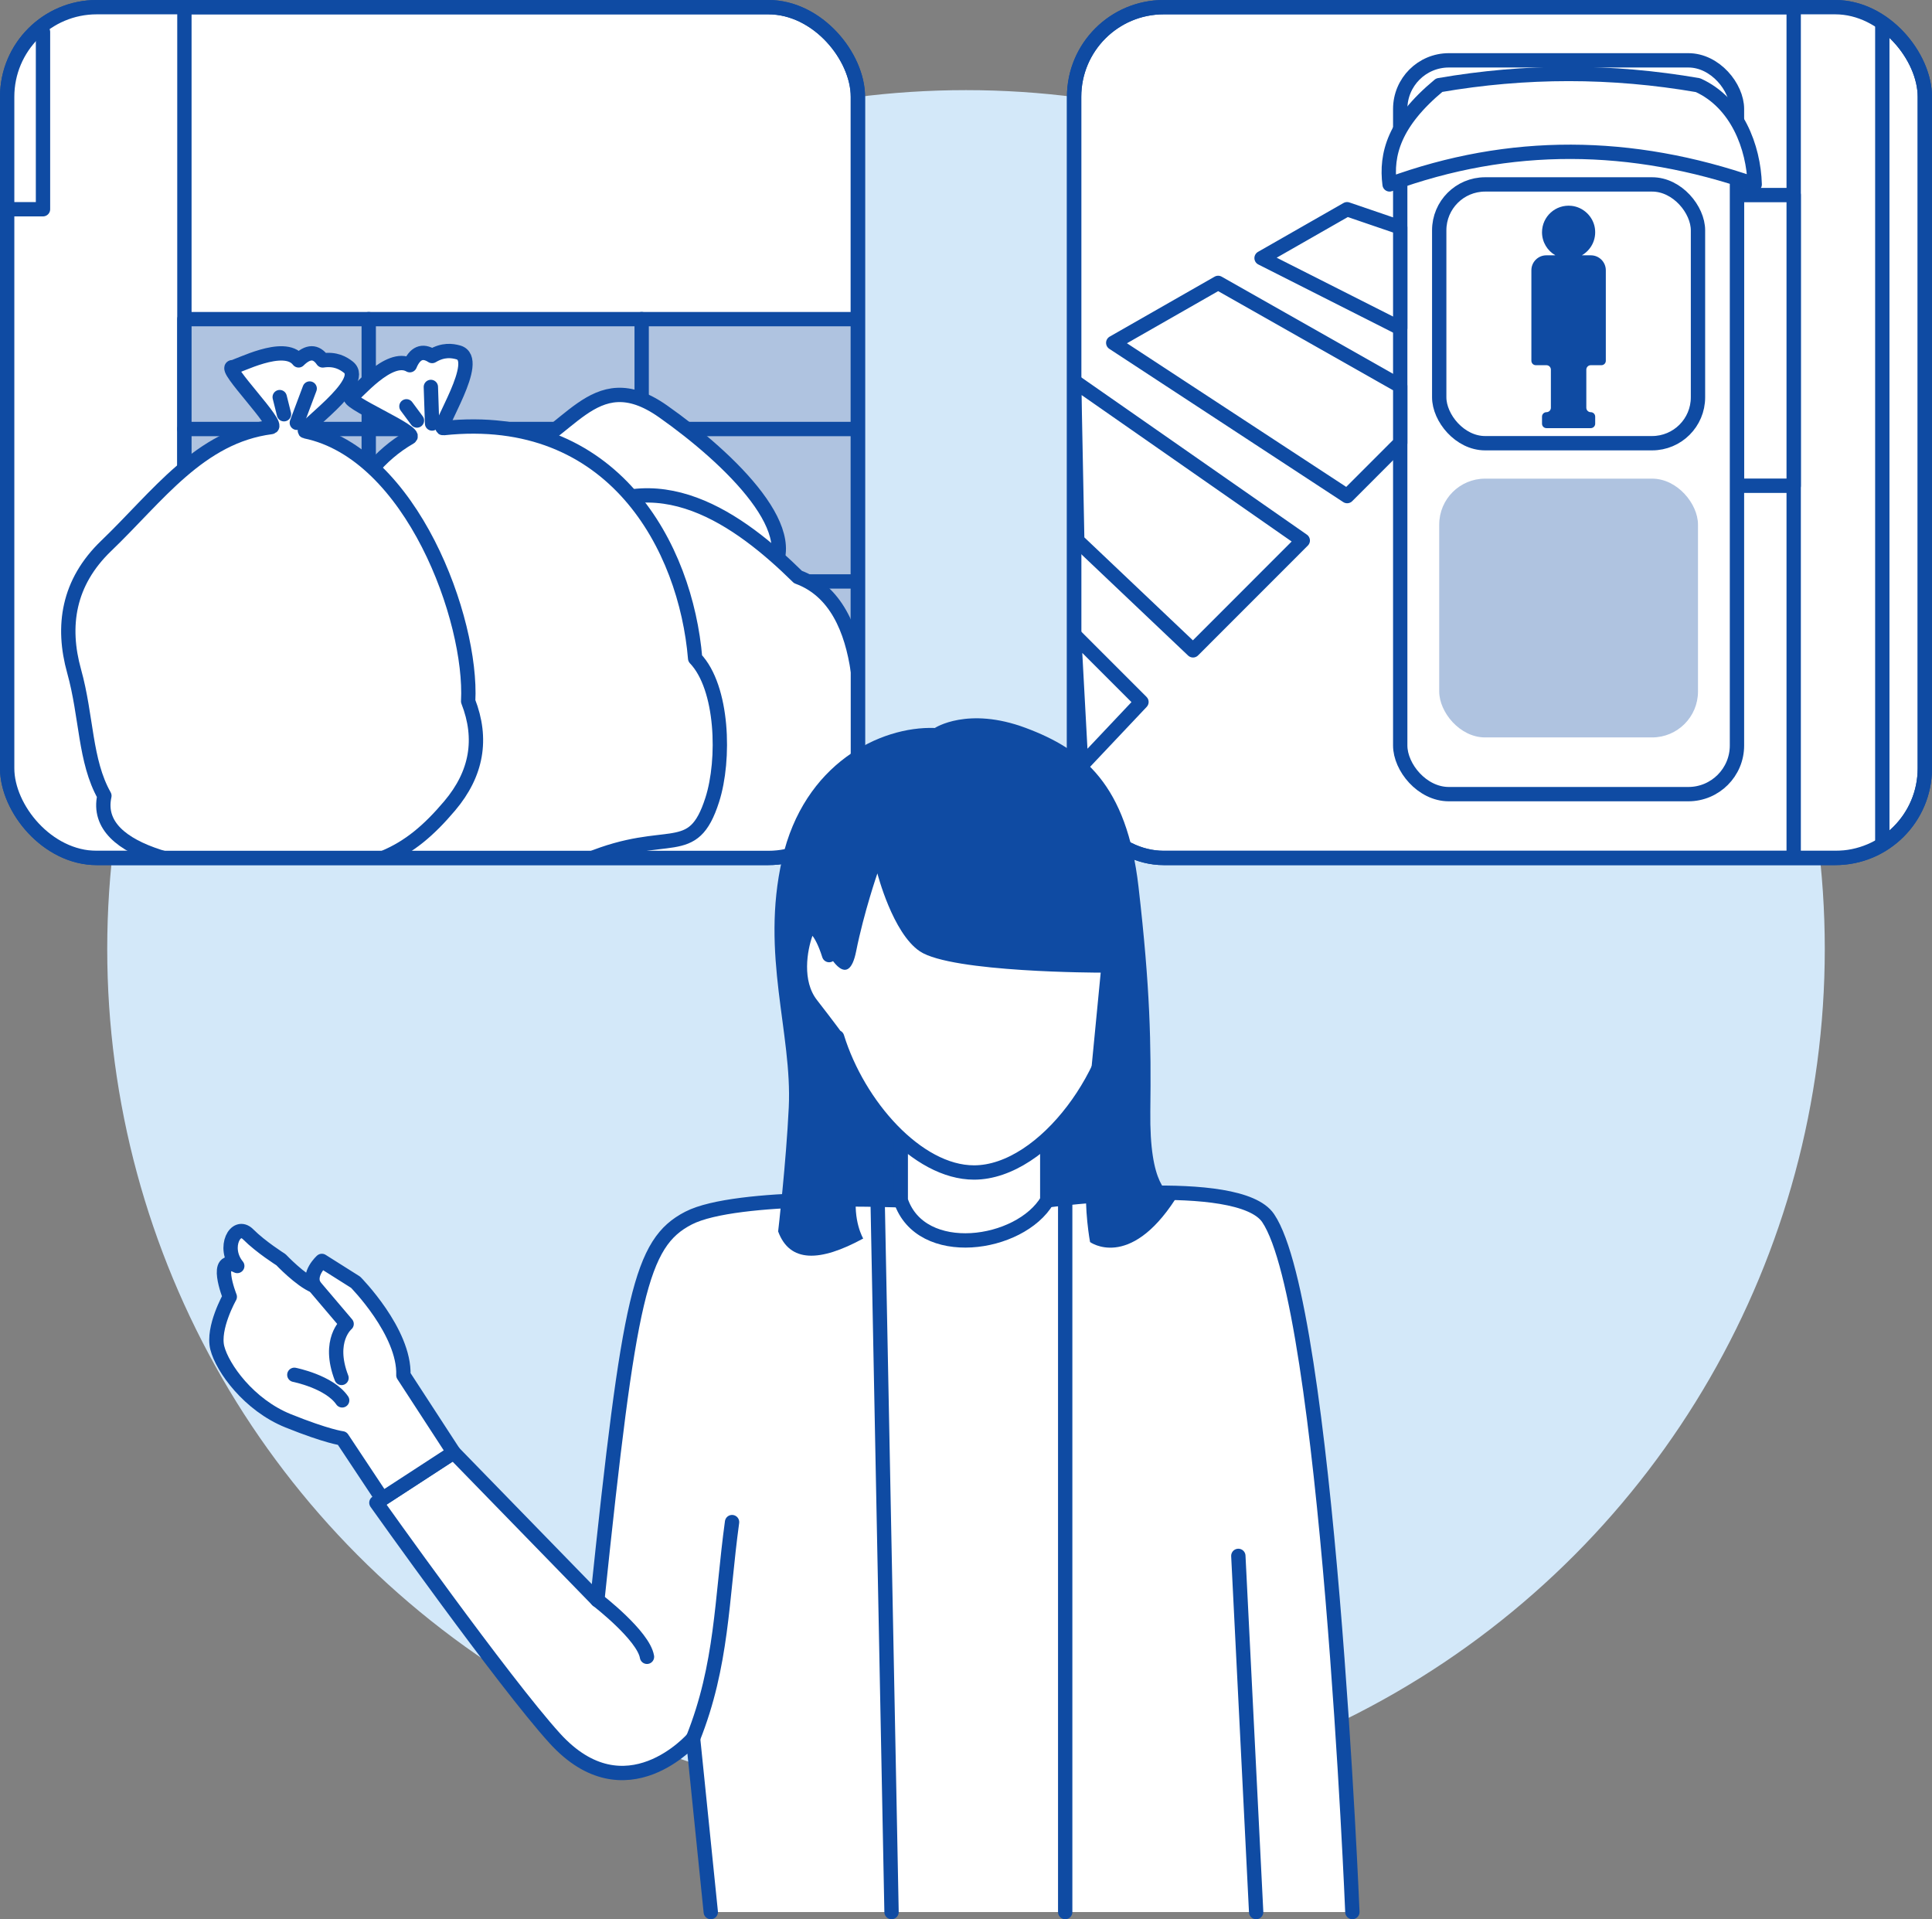
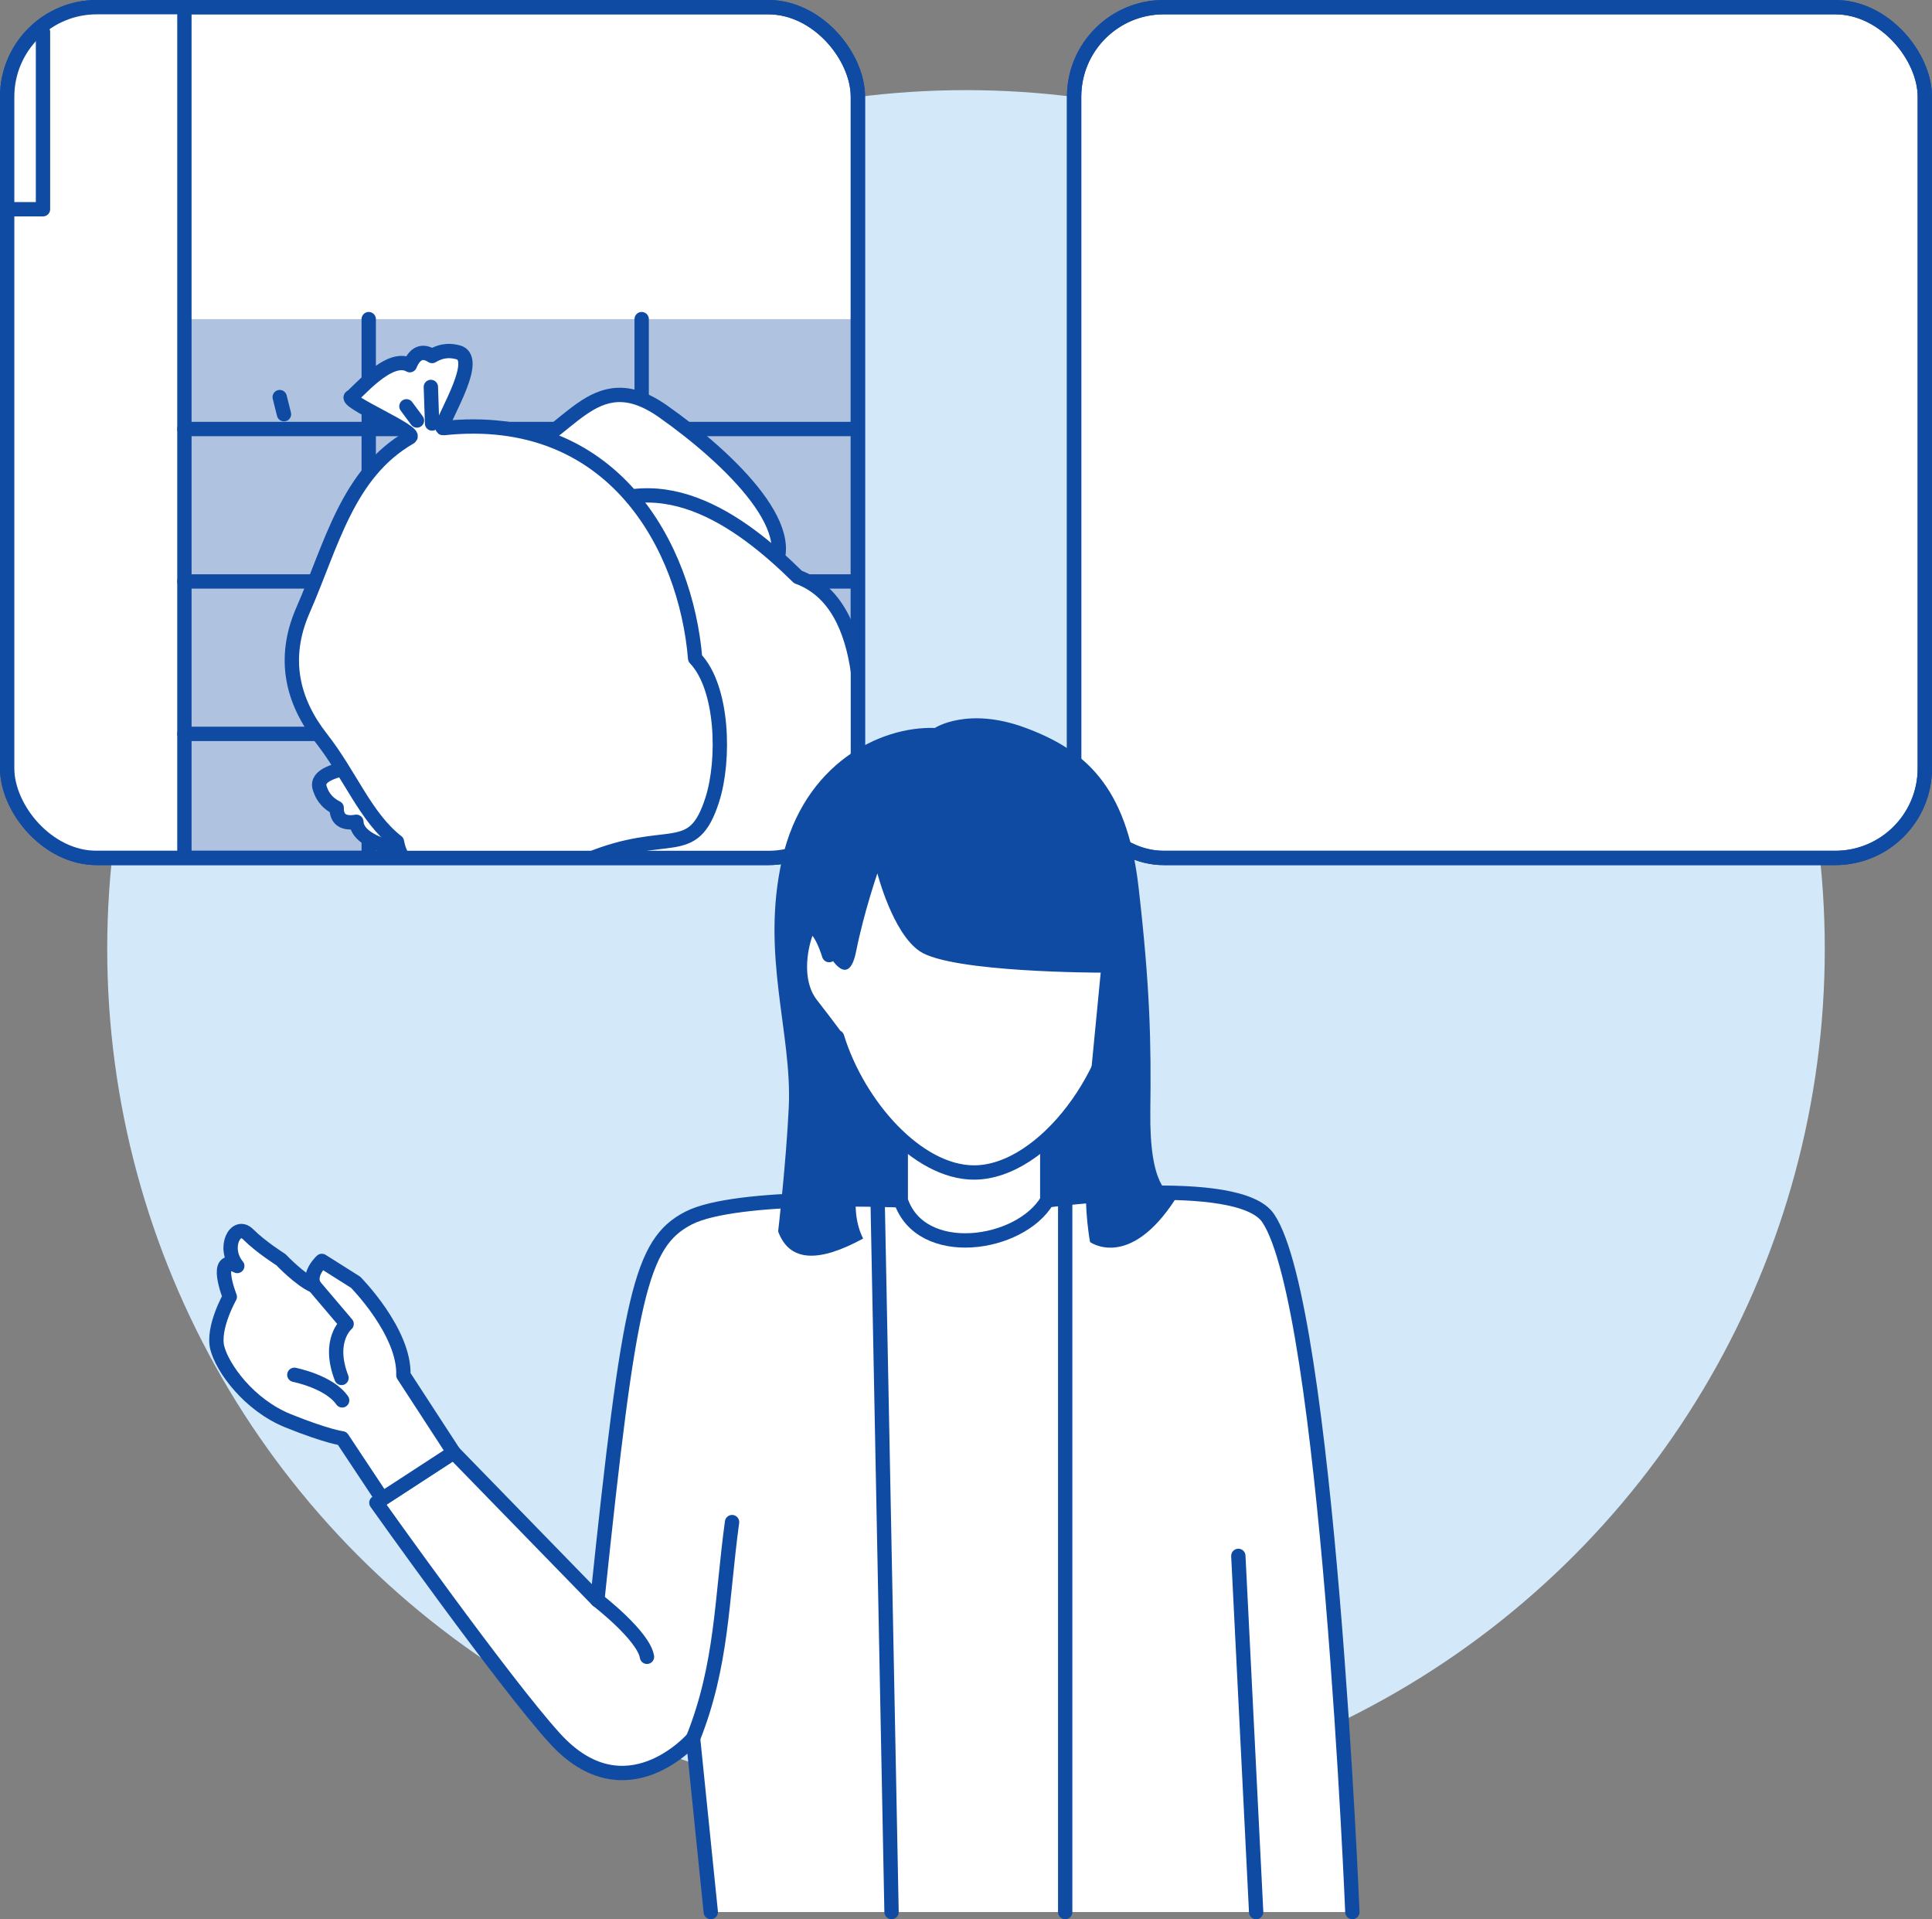
<svg xmlns="http://www.w3.org/2000/svg" id="b" data-name="レイヤー 2" width="215.669" height="214.226" viewBox="0 0 215.669 214.226">
  <rect x="0" y="0" width="215.669" height="214.226" fill="#808080" stroke="none" />
  <defs>
    <style>
      .f, .g {
        fill: none;
      }

      .h, .i {
        fill: #0f4ba3;
      }

      .j {
        fill: #fff;
      }

      .j, .g {
        stroke: #0f4ba3;
        stroke-linecap: round;
        stroke-linejoin: round;
        stroke-width: 1.6px;
      }

      .k {
        clip-path: url(#e);
      }

      .l {
        clip-path: url(#d);
      }

      .m {
        fill: #d3e8f9;
      }

     .i {
        opacity: .334;
      }
    </style>
    <clipPath id="d">
      <rect class="f" x=".8" y=".8" width="94.966" height="94.966" rx="10" ry="10" />
    </clipPath>
    <clipPath id="e">
-       <rect class="f" x="119.903" y=".8" width="94.966" height="94.966" rx="10" ry="10" />
-     </clipPath>
+       </clipPath>
  </defs>
  <g id="c" data-name="レイヤー 3">
    <g>
      <circle class="m" cx="107.835" cy="105.926" r="95.865" />
      <g>
        <rect class="j" x=".8" y=".8" width="94.966" height="94.966" rx="10" ry="10" />
        <g class="l">
          <rect class="j" x="-1.178" y="-1.178" width="21.763" height="96.945" />
          <rect class="j" x="-1.221" y="3.57" width="6.021" height="19.785" />
-           <rect class="j" x="20.585" y="35.621" width="75.181" height="60.145" />
          <rect class="i" x="20.585" y="35.621" width="75.181" height="60.145" />
          <g>
            <line class="j" x1="20.585" y1="47.887" x2="95.766" y2="47.887" />
            <line class="j" x1="20.585" y1="64.902" x2="95.766" y2="64.902" />
            <line class="j" x1="71.629" y1="35.621" x2="71.629" y2="95.766" />
            <line class="j" x1="20.585" y1="81.917" x2="95.766" y2="81.917" />
            <line class="j" x1="41.161" y1="35.621" x2="41.161" y2="95.766" />
          </g>
          <g>
            <path class="j" d="M46.844,58.784c1.077-4.38,5.178-6.627,9.716-7.813,6.959-1.818,9.492-10.66,17.459-5.051,7.46,5.251,16.492,13.949,11.463,18.544-.443,4.453-3.478,8.353-5.242,13.317-1.751,4.929-5.148,8.493-10.994,9.384-7.881,1.202-15.545,3.989-22.678,.24-.993-.522,.607,8.613-.334,7.95-.429-.302-6.343-.957-6.454-3.627-1.433,.248-2.214-.251-2.198-1.554-1.281-.643-1.696-1.564-1.903-2.25-.826-2.737,8.631-2.482,8.038-3.112-8.311-8.822-2.493-18.876,3.127-26.029Z" />
            <line class="j" x1="43.949" y1="86.145" x2="40.574" y2="88.447" />
            <line class="j" x1="43.861" y1="89.592" x2="44.571" y2="87.753" />
          </g>
          <g>
            <path class="j" d="M89.074,64.405c4.234,1.554,6.016,5.877,6.694,10.518,1.04,7.117,9.548,10.609,3.094,17.91-6.042,6.835-15.683,14.853-19.695,9.348-4.376-.932-7.918-4.378-12.658-6.679-4.706-2.284-7.873-6.054-8.114-11.962-.325-7.965-2.25-15.89,2.262-22.566,.628-.929-8.628-.346-7.865-1.209,.347-.393,1.651-6.199,4.317-6.015-.088-1.451,.494-2.173,1.787-2.013,.78-1.202,1.741-1.513,2.446-1.644,2.811-.519,1.515,8.853,2.207,8.332,9.685-7.287,19.036-.396,25.525,5.979Z" />
            <line class="j" x1="62.2" y1="58.509" x2="60.284" y2="54.902" />
            <line class="j" x1="58.784" y1="58.042" x2="60.533" y2="58.951" />
          </g>
          <g>
            <path class="j" d="M77.6,73.489c3.122,3.255,3.34,11.31,1.912,15.778-2.189,6.851-4.862,2.967-13.865,6.694-8.429,3.49-20.146,4.709-21.335-1.999-3.523-2.758-5.193-7.409-8.442-11.557-3.226-4.118-4.417-8.895-2.041-14.309,3.204-7.299,4.952-15.265,11.938-19.283,.972-.559-7.6-4.098-6.536-4.539,.485-.201,4.204-4.845,6.519-3.51,.558-1.343,1.397-1.735,2.489-1.025,1.228-.738,2.229-.596,2.919-.403,2.753,.768-2.535,8.547-1.674,8.455,19.032-2.033,27.087,13.333,28.116,25.698Z" />
            <line class="j" x1="48.234" y1="47.274" x2="48.097" y2="43.191" />
            <line class="j" x1="45.37" y1="45.355" x2="46.543" y2="46.939" />
          </g>
          <g>
-             <path class="j" d="M52.26,78.271c1.64,4.201,.971,8.091-2.057,11.673-4.643,5.493-8.758,7.451-18.501,7.451-9.123,0-21.515-1.912-20.048-8.565-2.201-3.896-1.964-8.832-3.379-13.907-1.405-5.039-.679-9.908,3.588-14.002,5.752-5.519,10.415-12.21,18.405-13.251,1.112-.145-5.455-6.694-4.303-6.694,.524,0,5.737-2.869,7.366-.75,1.029-1.027,1.955-1.069,2.692,.005,1.417-.212,2.287,.302,2.852,.744,2.251,1.762-5.629,6.998-4.781,7.172,11.874,2.43,18.646,21.037,18.168,30.121Z" />
-             <line class="j" x1="33.135" y1="47.193" x2="34.57" y2="43.368" />
            <line class="j" x1="31.223" y1="44.325" x2="31.701" y2="46.237" />
          </g>
        </g>
        <rect class="j" x="119.903" y=".8" width="94.966" height="94.966" rx="10" ry="10" />
        <g class="k">
          <g>
            <rect class="j" x="200.229" y="-1.178" width="9.892" height="96.945" />
            <rect class="j" x="193.898" y="21.772" width="6.331" height="32.447" />
            <rect class="j" x="156.307" y="6.735" width="37.591" height="81.908" rx="5.427" ry="5.427" />
            <rect class="j" x="160.66" y="20.585" width="28.886" height="28.886" rx="5.123" ry="5.123" />
            <rect class="i" x="160.66" y="53.427" width="28.886" height="28.886" rx="5.123" ry="5.123" />
            <path class="j" d="M195.876,20.585c-13.759-4.79-27.349-4.916-40.756,0-.428-3.344,.489-6.894,5.54-11.079,9.629-1.667,19.257-1.667,28.886,0,4.353,1.978,6.211,6.916,6.331,11.079Z" />
            <path class="h" d="M179.257,40.27v-10.1c0-.923-.748-1.671-1.671-1.671h-1.007c1.016-.584,1.655-1.75,1.455-3.045s-1.286-2.331-2.592-2.476c-1.791-.198-3.307,1.198-3.307,2.949,0,1.101,.601,2.06,1.491,2.572h-1.007c-.923,0-1.671,.748-1.671,1.671v10.1c0,.273,.221,.495,.495,.495h1.187c.273,0,.495,.221,.495,.495v4.254c0,.273-.221,.495-.495,.495h0c-.273,0-.495,.221-.495,.495v.791c0,.273,.221,.495,.495,.495h4.946c.273,0,.495-.221,.495-.495v-.791c0-.273-.221-.495-.495-.495h0c-.273,0-.495-.221-.495-.495v-4.254c0-.273,.221-.495,.495-.495h1.187c.273,0,.495-.221,.495-.495Z" />
-             <polygon class="j" points="156.307 25.382 150.372 23.354 140.828 28.808 156.307 36.634 156.307 25.382" />
            <polygon class="j" points="156.307 43.096 135.981 31.578 124.27 38.269 150.384 55.374 156.307 49.446 156.307 43.096" />
            <polygon class="j" points="145.428 60.333 119.903 42.539 120.253 60.333 133.176 72.592 145.428 60.333" />
            <polygon class="j" points="119.903 70.837 127.421 78.356 120.695 85.478 119.903 70.837" />
          </g>
        </g>
        <rect class="g" x="119.903" y=".8" width="94.966" height="94.966" rx="10" ry="10" />
        <rect class="g" x=".8" y=".8" width="94.966" height="94.966" rx="10" ry="10" />
      </g>
      <g>
        <polygon class="h" points="88.219 111.693 124.904 110.329 124.904 140.716 89.293 140.716 88.219 111.693" />
        <path class="j" d="M150.965,213.426s-2.77-67.663-9.402-77.458c-3.307-4.884-24.657-1.978-24.657-1.978h-16.354s-18.343-.791-23.698,1.978c-5.355,2.77-6.611,8.607-10.172,42.637l-16.042-16.478-8.623,5.611s14.221,20.033,19.917,26.299c7.914,8.705,15.432,0,15.432,0l1.978,19.389" />
        <path class="j" d="M100.552,122.119h16.354v11.87c-3.042,5.144-14.121,6.727-16.354,0v-11.87Z" />
        <path class="j" d="M108.73,86.287h0c-8.933,0-16.174,7.241-16.174,16.174v4.149c-.849-2.692-2.022-4.086-2.623-2.4s-1.314,5.4,.626,7.896,2.859,3.766,2.859,3.766l.028-.102c2.344,7.59,8.953,15.106,15.283,15.106,7.868,0,16.174-11.613,16.174-20.545v-7.869c0-8.933-7.241-16.174-16.174-16.174Z" />
        <path class="h" d="M121.684,120.834l1.187-12.266s-16.619,0-20.18-2.374c-3.046-2.031-4.748-8.705-4.748-8.705,0,0-1.5,4.334-2.374,8.705-.874,4.371-3.013,.416-3.013,.416,0,0-1.749-4.586-2.623-2.4-.874,2.186-.206,7.431,1.427,9.18l1.633,1.749s3.551,11.2,2.623,17.923c-.443,3.206,.744,5.184,.744,5.184-4.838,2.636-8.202,2.718-9.497-.791,0,0,.895-7.721,1.187-13.849,.396-8.31-3.166-17.015-.74-27.7,2.419-10.657,10.928-14.863,17.048-14.649,0,0,3.67-2.424,10.14-.007,6.471,2.416,11.279,6.351,12.591,17.716,1.311,11.366,1.419,17.536,1.321,25.036-.11,8.47,1.978,9.101,2.77,9.892-5.144,7.914-9.497,4.748-9.497,4.748,0,0-.683-3.625-.396-7.122,.287-3.497,.396-10.684,.396-10.684Z" />
        <path class="j" d="M45.03,153.504c.164-4.827-5.335-10.38-5.335-10.38l-3.767-2.377s-1.618,1.459-.841,2.787c-1.532-.609-3.726-2.925-3.726-2.925,0,0-2.254-1.417-3.653-2.824-1.399-1.407-2.909,1.478-1.222,3.527-2.756-1.399-.836,3.439-.836,3.439,0,0-1.957,3.463-1.392,5.7s3.522,6.377,7.912,8.144c4.39,1.767,6.027,1.955,6.027,1.955l4.483,6.755,7.96-5.179-5.611-8.623Z" />
        <path class="j" d="M38.124,153.809c-1.623-4.21,.569-6.028,.569-6.028l-3.606-4.247" />
        <path class="j" d="M38.196,156.311c-1.437-2.087-5.339-2.851-5.339-2.851" />
        <path class="j" d="M72.222,184.936c-.396-2.374-5.54-6.331-5.54-6.331" />
        <line class="j" x1="97.968" y1="133.916" x2="99.522" y2="213.426" />
        <line class="j" x1="118.908" y1="133.916" x2="118.908" y2="213.426" />
        <path class="j" d="M81.719,169.9c-1.187,8.705-1.079,15.925-4.353,24.137" />
        <line class="j" x1="138.235" y1="173.671" x2="140.224" y2="213.426" />
      </g>
    </g>
  </g>
</svg>